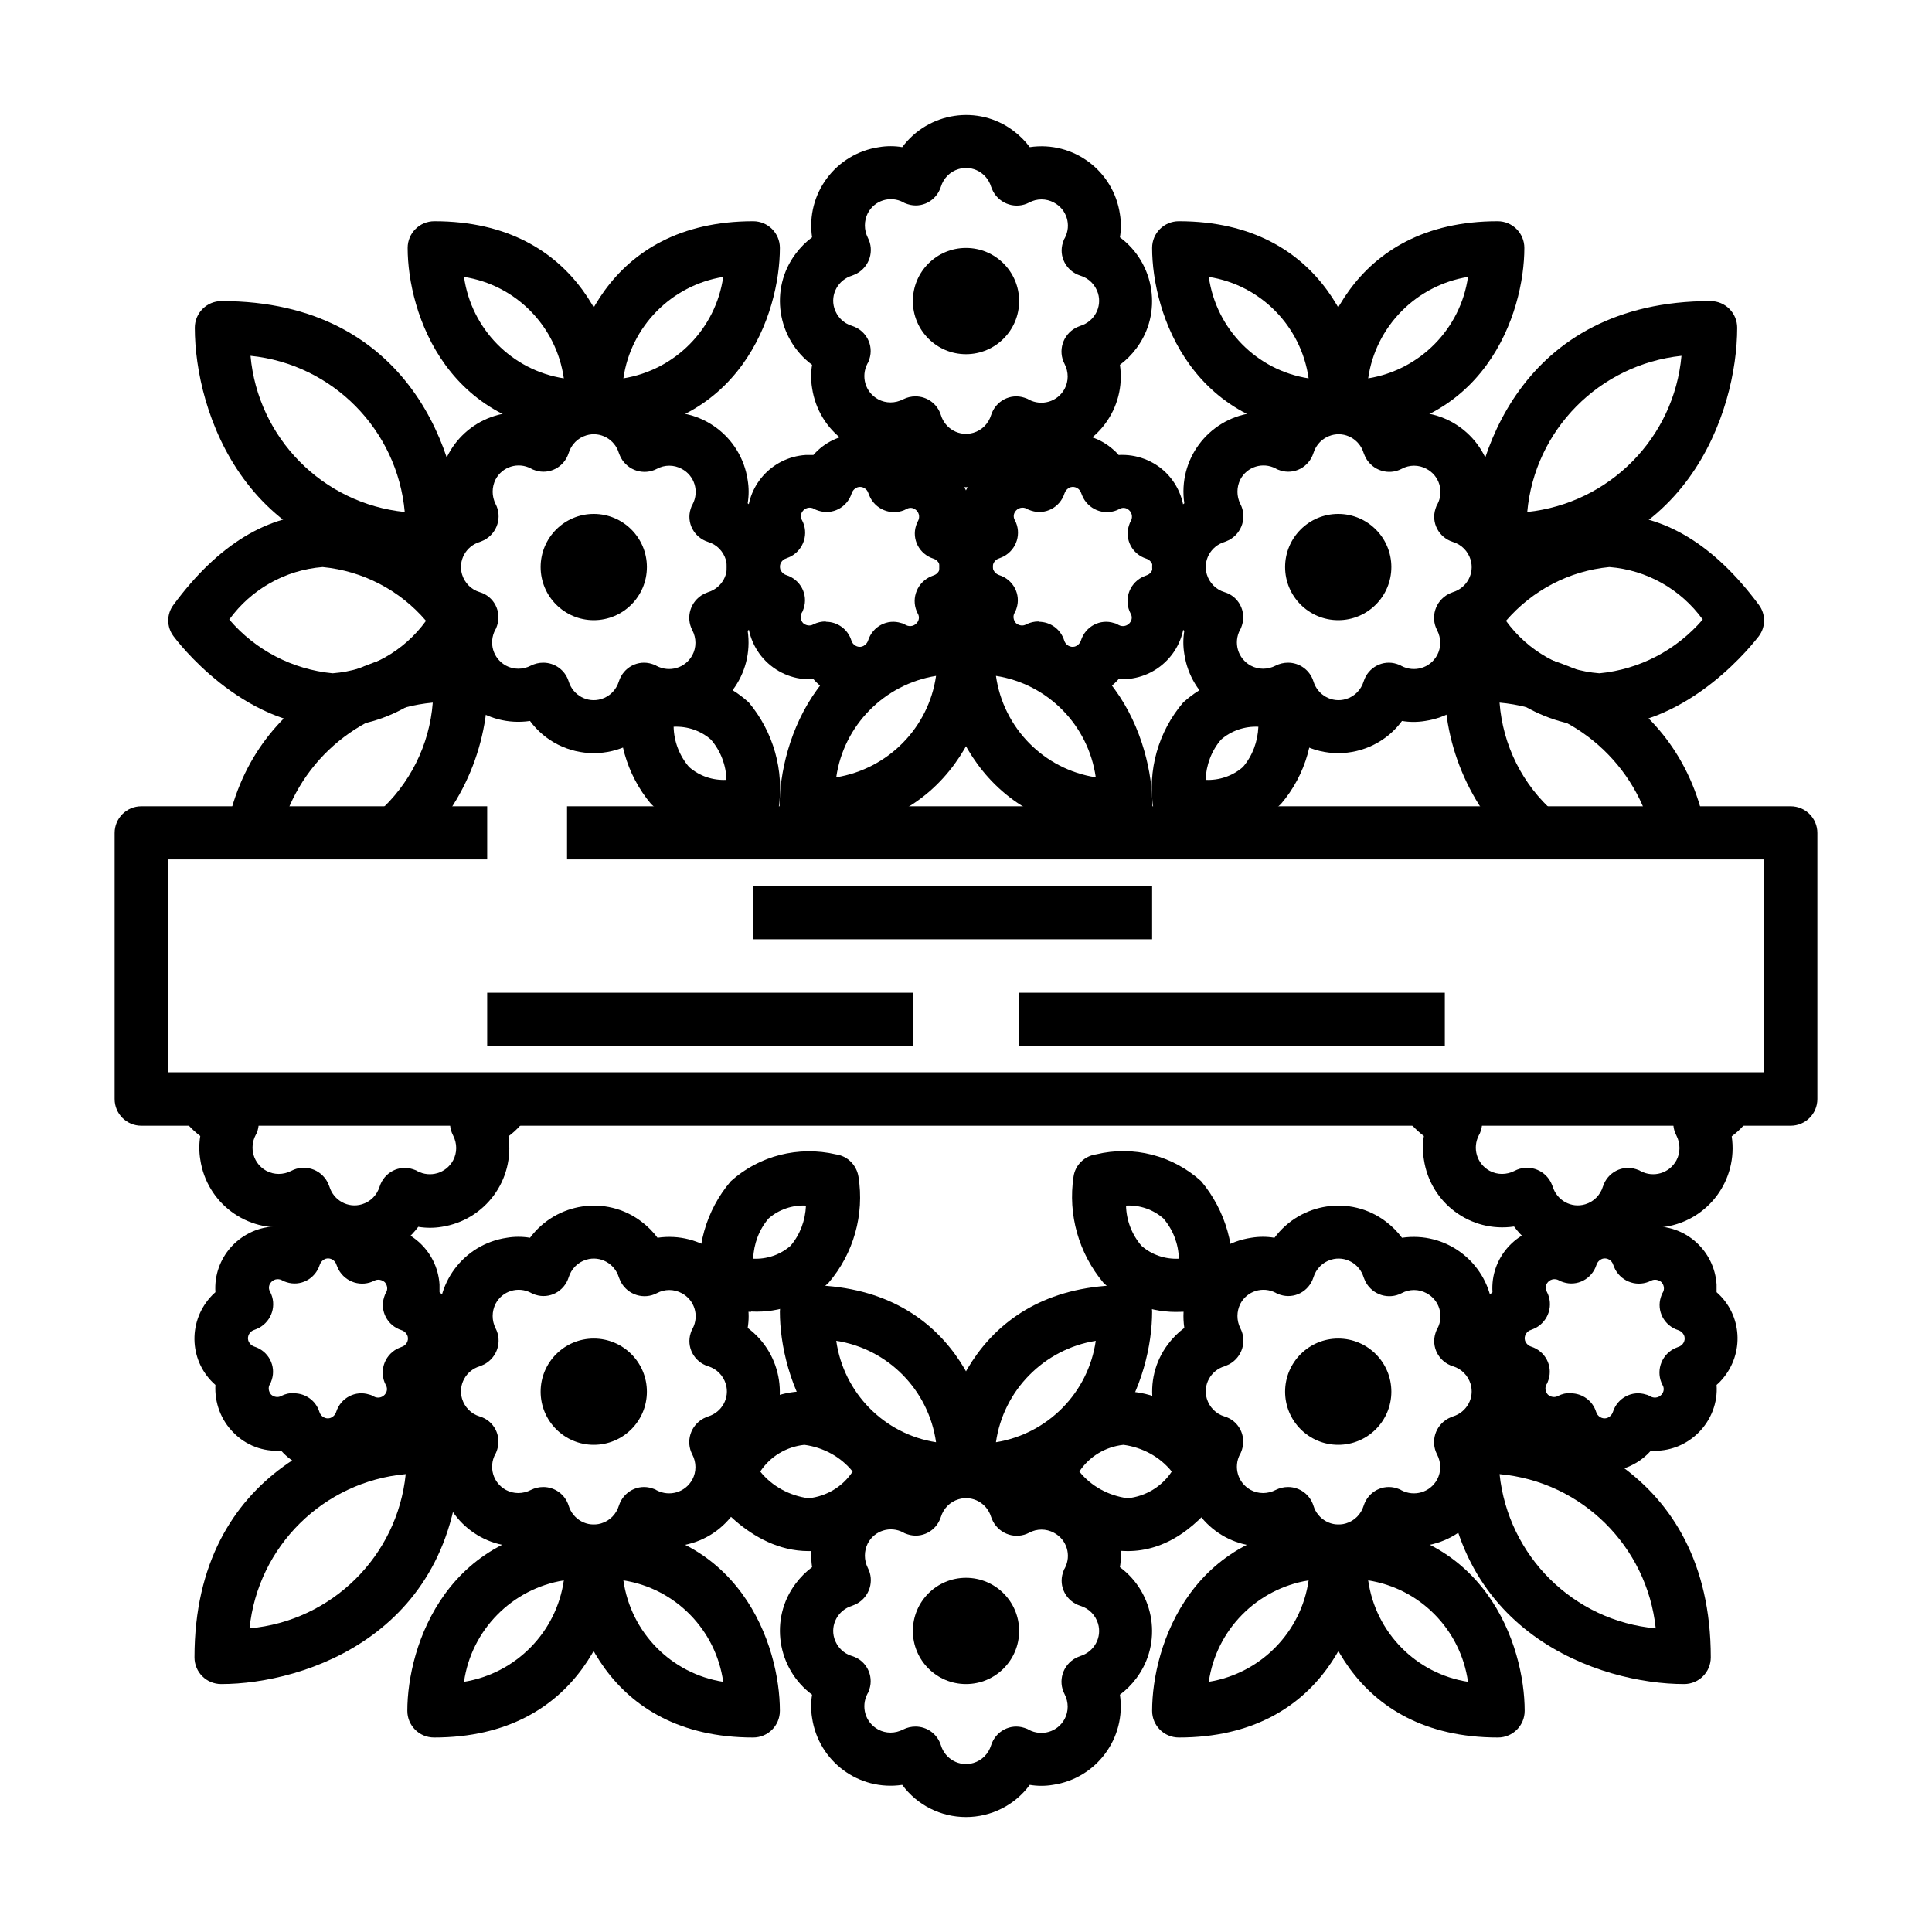
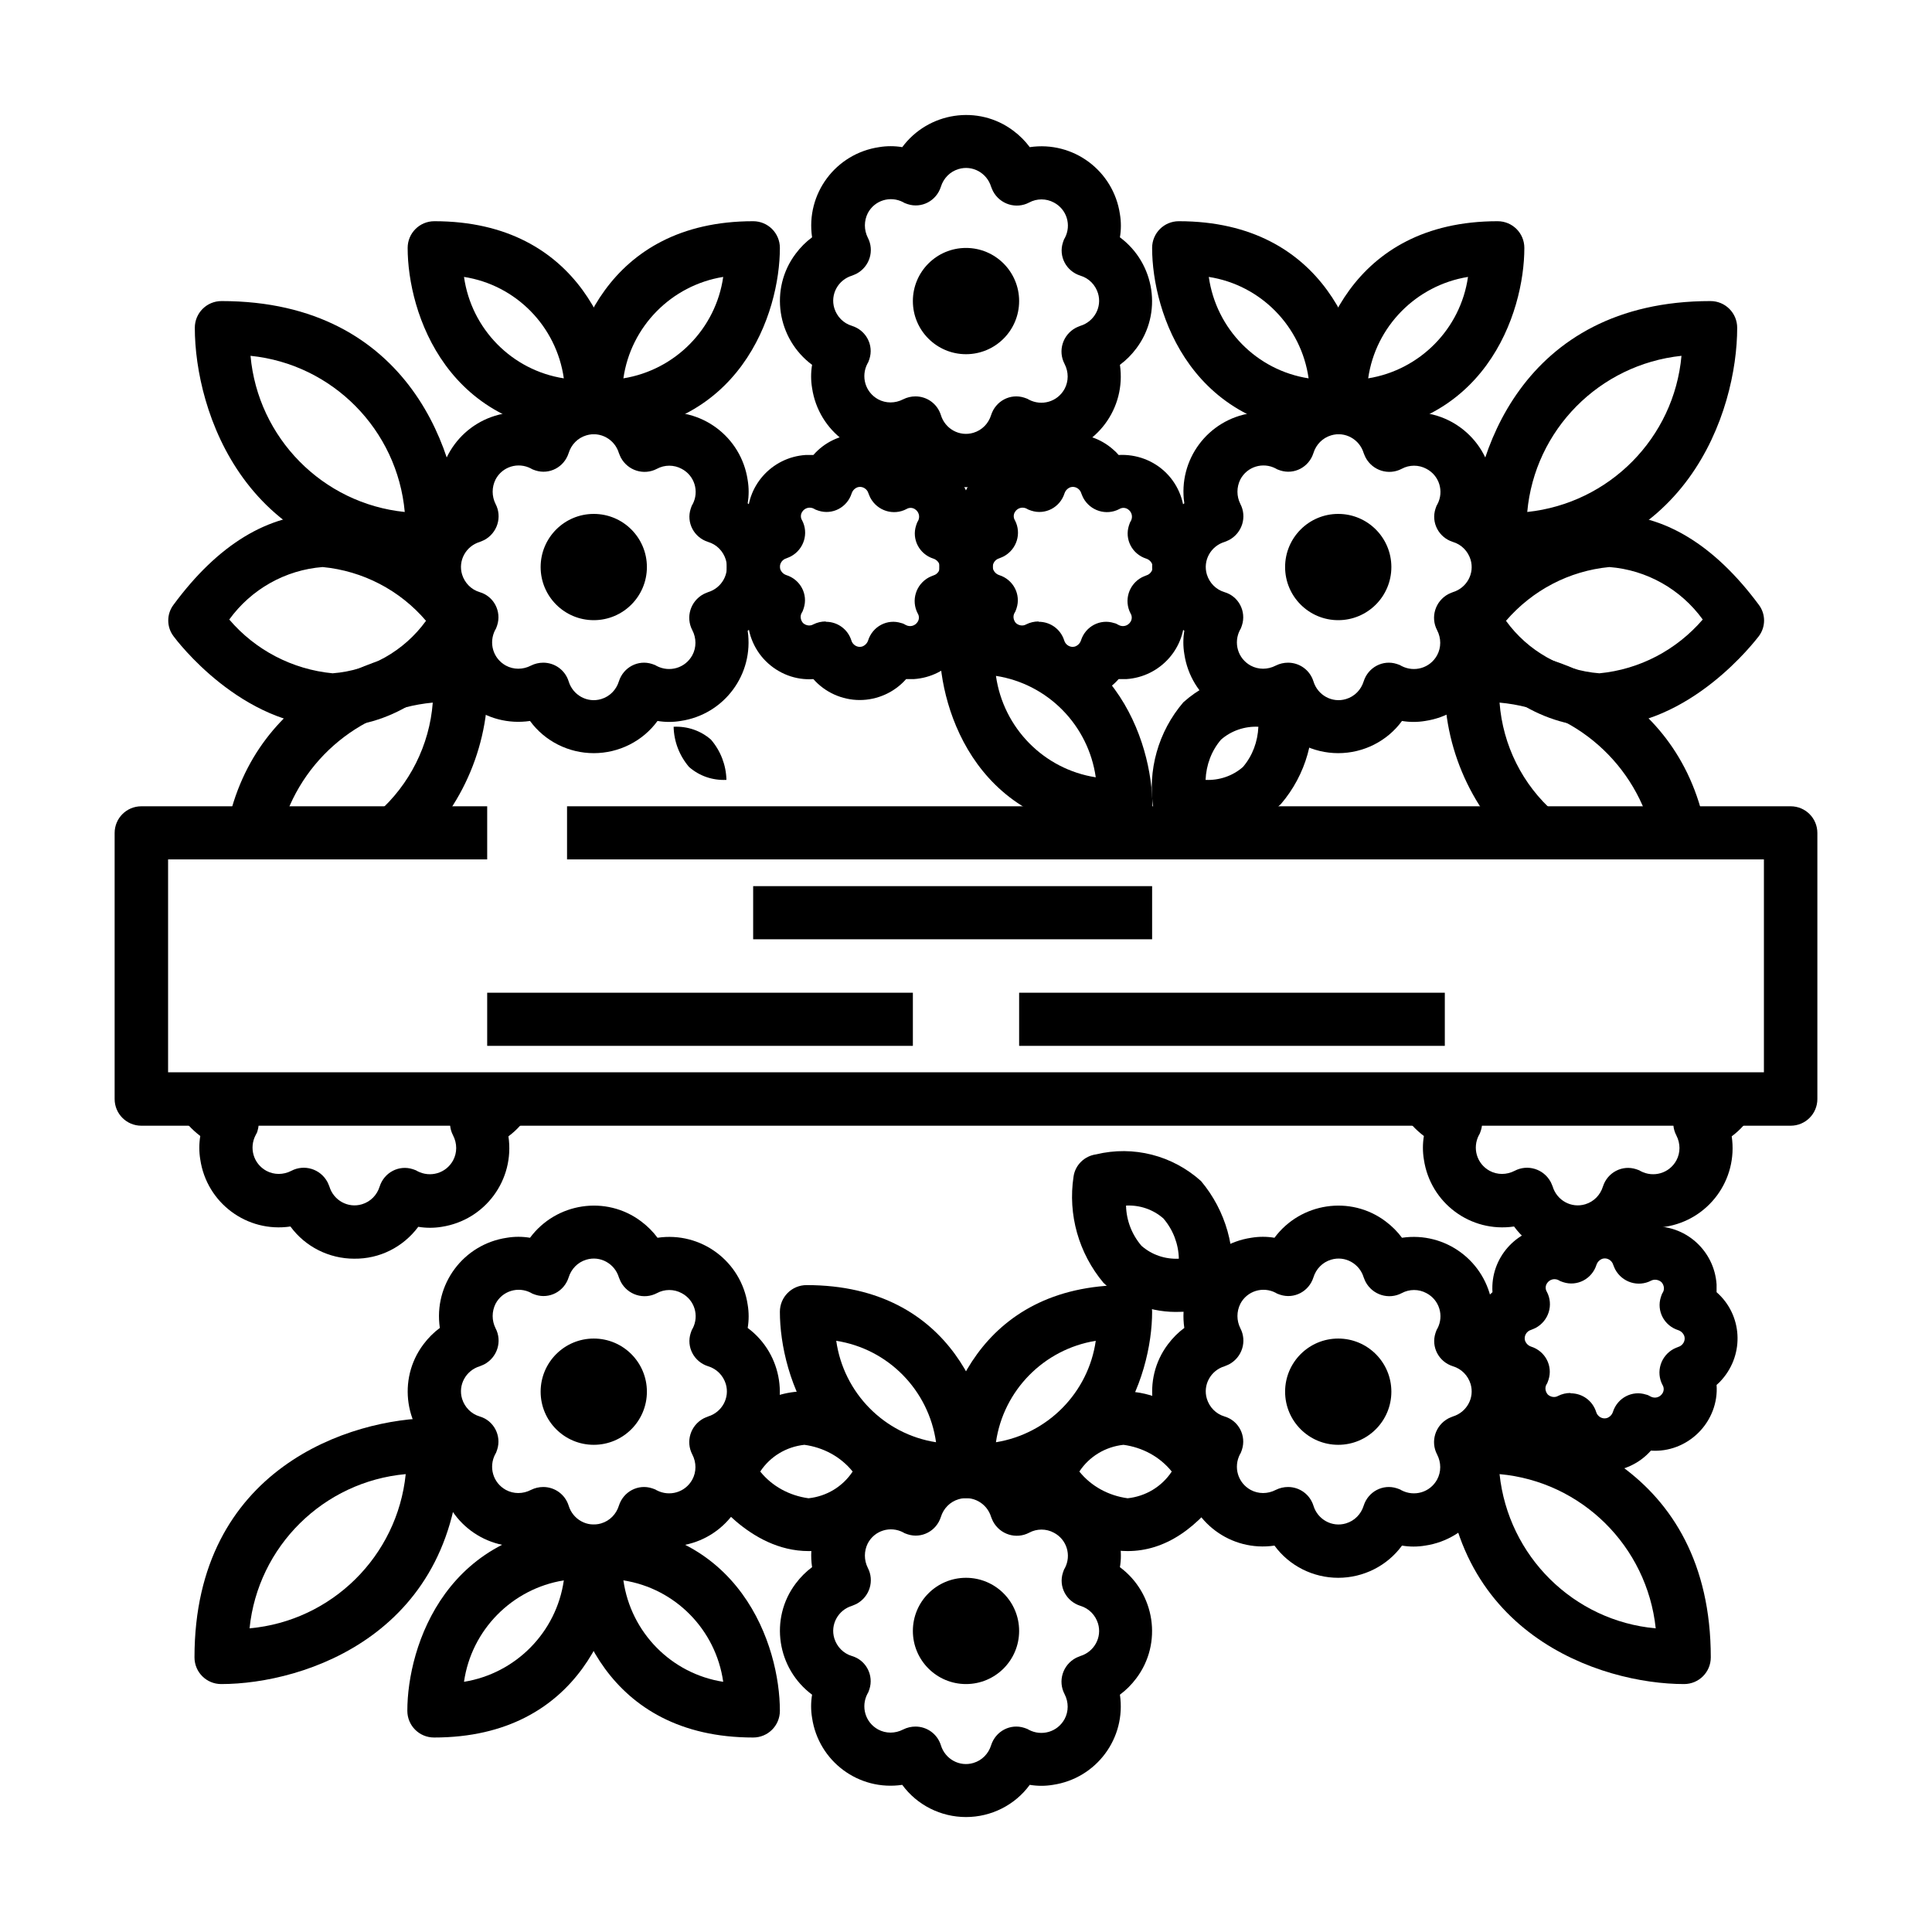
<svg xmlns="http://www.w3.org/2000/svg" id="Camada_1" version="1.1" viewBox="0 0 60 60">
  <g id="_19-Bouquet">
    <path d="M55.61,34.96H4.39c-.46,0-.83-.37-.83-.83v-8.26c0-.46.37-.83.83-.83h10.74v1.65H5.22v6.61h49.56v-6.61H17.61v-1.65h38c.46,0,.83.37.83.83v8.26c0,.46-.37.83-.83.83Z" />
    <path d="M18.44,23.39c-.78,0-1.52-.37-1.98-1-1.35.2-2.6-.73-2.8-2.08-.04-.24-.04-.48,0-.72-1.09-.81-1.33-2.36-.51-3.45.15-.2.32-.37.51-.51-.2-1.35.73-2.6,2.08-2.8.24-.04.48-.04.72,0,.81-1.09,2.36-1.33,3.45-.51.2.15.37.32.51.51,1.35-.2,2.6.73,2.8,2.08.04.24.04.48,0,.72,1.09.81,1.33,2.36.51,3.45-.15.2-.32.37-.51.51.2,1.35-.73,2.6-2.08,2.8-.24.04-.48.04-.72,0-.46.63-1.2,1-1.98,1ZM16.87,20.58c.36,0,.68.23.79.58.13.43.58.68,1.01.55.27-.08.47-.29.55-.55.14-.44.6-.68,1.03-.54.05.02.1.03.14.06.4.21.89.07,1.11-.33.13-.24.13-.53,0-.78-.21-.4-.06-.9.35-1.12.04-.02.09-.04.14-.06.43-.13.68-.58.55-1.01-.08-.26-.28-.47-.55-.55-.44-.14-.68-.6-.54-1.03.02-.05.03-.1.06-.14.21-.4.06-.89-.34-1.1-.24-.13-.53-.13-.77,0-.4.21-.9.06-1.12-.35-.02-.04-.04-.09-.06-.14-.13-.43-.58-.68-1.01-.55-.27.08-.47.29-.55.55-.14.44-.6.68-1.03.54-.05-.02-.1-.03-.14-.06-.4-.21-.89-.06-1.1.34-.12.24-.12.52,0,.76.21.4.06.9-.35,1.12-.04.02-.09.04-.14.06-.43.13-.68.58-.55,1.01.08.26.28.47.55.55.44.13.68.6.54,1.03-.02.05-.03.1-.06.14-.21.4-.07.89.33,1.11.24.13.53.13.78,0,.12-.06.25-.09.38-.09Z" />
    <circle cx="18.44" cy="17.61" r="1.65" />
    <path d="M41.56,23.39c-.78,0-1.52-.37-1.98-1-1.35.2-2.6-.73-2.8-2.08-.04-.24-.04-.48,0-.72-1.09-.81-1.33-2.36-.51-3.45.15-.2.32-.37.51-.51-.2-1.35.73-2.6,2.08-2.8.24-.04.48-.04.72,0,.81-1.09,2.36-1.33,3.45-.51.2.15.37.32.51.51,1.35-.2,2.6.73,2.8,2.08.04.24.04.48,0,.72,1.09.81,1.33,2.36.51,3.45-.15.2-.32.37-.51.51.2,1.35-.73,2.6-2.08,2.8-.24.04-.48.04-.72,0-.46.63-1.2,1-1.98,1ZM40,20.58c.36,0,.68.23.79.58.13.43.58.68,1.01.55.27-.08.47-.29.55-.55.14-.44.6-.68,1.03-.54.05.02.1.03.14.06.4.21.89.07,1.11-.33.13-.24.13-.53,0-.78-.21-.4-.06-.9.35-1.12.04-.02.09-.04.14-.06.43-.13.68-.58.55-1.01-.08-.26-.28-.47-.55-.55-.44-.14-.68-.6-.54-1.03.02-.05.03-.1.06-.14.21-.4.06-.89-.34-1.1-.24-.13-.53-.13-.77,0-.4.21-.9.06-1.12-.35-.02-.04-.04-.09-.06-.14-.13-.43-.58-.68-1.01-.55-.27.08-.47.29-.55.55-.14.44-.6.68-1.03.54-.05-.02-.1-.03-.14-.06-.4-.21-.89-.06-1.1.34-.12.24-.12.52,0,.76.21.4.06.9-.35,1.12-.04.02-.09.04-.14.06-.43.13-.68.58-.55,1.01.08.26.28.47.55.55.44.13.68.6.54,1.03-.02.05-.03.1-.06.14-.21.4-.07.89.33,1.11.24.13.53.13.78,0,.12-.06.25-.09.38-.09Z" />
    <circle cx="41.56" cy="17.61" r="1.65" />
    <path d="M18.44,49c-.78,0-1.52-.37-1.98-1-1.35.2-2.6-.73-2.8-2.08-.04-.24-.04-.48,0-.72-1.09-.81-1.33-2.36-.51-3.45.15-.2.32-.37.51-.51-.2-1.35.73-2.6,2.08-2.8.24-.04.48-.04.72,0,.81-1.09,2.36-1.33,3.45-.51.2.15.37.32.51.51,1.35-.2,2.6.73,2.8,2.08.04.24.04.48,0,.72,1.09.81,1.33,2.36.51,3.45-.15.2-.32.37-.51.51.2,1.35-.73,2.6-2.08,2.8-.24.04-.48.04-.72,0-.46.63-1.2,1-1.98,1ZM16.87,46.18c.36,0,.68.23.79.58.13.43.58.68,1.01.55.27-.08.47-.29.55-.55.14-.44.6-.68,1.03-.54.05.02.1.03.14.06.4.21.89.07,1.11-.33.13-.24.13-.53,0-.78-.21-.4-.06-.9.35-1.12.04-.02.09-.04.14-.06.43-.13.68-.58.55-1.01-.08-.26-.28-.47-.55-.55-.44-.14-.68-.6-.54-1.03.02-.05.03-.1.06-.14.21-.4.06-.89-.34-1.1-.24-.13-.53-.13-.77,0-.4.21-.9.06-1.12-.35-.02-.04-.04-.09-.06-.14-.13-.43-.58-.68-1.01-.55-.27.08-.47.29-.55.55-.14.44-.6.68-1.03.54-.05-.02-.1-.03-.14-.06-.4-.21-.89-.06-1.1.34-.12.24-.12.52,0,.76.21.4.06.9-.35,1.12-.04.02-.09.04-.14.06-.43.13-.68.58-.55,1.01.08.26.28.47.55.55.44.13.68.6.54,1.03-.02.05-.03.1-.06.14-.21.4-.07.89.33,1.11.24.13.53.13.78,0,.12-.06.25-.09.38-.09Z" />
    <circle cx="18.44" cy="43.22" r="1.65" />
    <path d="M41.56,49c-.78,0-1.52-.37-1.98-1-1.35.2-2.6-.73-2.8-2.08-.04-.24-.04-.48,0-.72-1.09-.81-1.33-2.36-.51-3.45.15-.2.32-.37.51-.51-.2-1.35.73-2.6,2.08-2.8.24-.04.48-.04.72,0,.81-1.09,2.36-1.33,3.45-.51.2.15.37.32.51.51,1.35-.2,2.6.73,2.8,2.08.04.24.04.48,0,.72,1.09.81,1.33,2.36.51,3.45-.15.2-.32.37-.51.51.2,1.35-.73,2.6-2.08,2.8-.24.04-.48.04-.72,0-.46.63-1.2,1-1.98,1ZM40,46.18c.36,0,.68.23.79.58.13.43.58.68,1.01.55.27-.08.47-.29.55-.55.14-.44.6-.68,1.03-.54.05.02.1.03.14.06.4.21.89.07,1.11-.33.13-.24.13-.53,0-.78-.21-.4-.06-.9.35-1.12.04-.02.09-.04.14-.06.43-.13.68-.58.55-1.01-.08-.26-.28-.47-.55-.55-.44-.14-.68-.6-.54-1.03.02-.05.03-.1.06-.14.21-.4.06-.89-.34-1.1-.24-.13-.53-.13-.77,0-.4.21-.9.06-1.12-.35-.02-.04-.04-.09-.06-.14-.13-.43-.58-.68-1.01-.55-.27.08-.47.29-.55.55-.14.44-.6.68-1.03.54-.05-.02-.1-.03-.14-.06-.4-.21-.89-.06-1.1.34-.12.24-.12.52,0,.76.21.4.06.9-.35,1.12-.04.02-.09.04-.14.06-.43.13-.68.58-.55,1.01.08.26.28.47.55.55.44.13.68.6.54,1.03-.02.05-.03.1-.06.14-.21.4-.07.89.33,1.11.24.13.53.13.78,0,.12-.06.25-.09.38-.09Z" />
    <circle cx="41.56" cy="43.22" r="1.65" />
    <path d="M49.83,45.7c-.55,0-1.08-.24-1.44-.65-.55.04-1.09-.16-1.48-.56-.39-.39-.59-.93-.56-1.48-.8-.7-.87-1.91-.17-2.71.05-.06.11-.12.17-.17-.07-1.06.74-1.97,1.8-2.04.08,0,.16,0,.24,0,.7-.8,1.92-.87,2.71-.17.06.05.12.11.17.17,1.06-.07,1.97.74,2.04,1.8,0,.08,0,.16,0,.24.8.7.87,1.91.17,2.71-.05.06-.11.12-.17.17.04.55-.17,1.09-.56,1.48-.39.39-.93.6-1.48.56-.36.41-.89.65-1.44.65ZM48.78,43.27c.36,0,.68.23.79.58.04.14.19.23.33.19.09-.03.16-.1.19-.19.14-.44.6-.68,1.03-.54.05.01.09.03.14.06.13.07.29.03.37-.1.05-.08.05-.18,0-.26-.21-.4-.06-.9.35-1.12.04-.02.09-.04.14-.06.14-.04.23-.19.19-.33-.03-.09-.1-.16-.19-.19-.44-.14-.68-.6-.54-1.03.02-.05.03-.1.06-.14.06-.1.04-.23-.04-.32-.09-.08-.22-.1-.32-.05-.4.21-.9.06-1.12-.35-.02-.04-.04-.09-.06-.14-.04-.14-.19-.23-.33-.19-.09.03-.16.1-.19.19-.14.44-.6.68-1.03.54-.05-.02-.1-.03-.14-.06-.13-.07-.29-.03-.37.1-.05.08-.05.18,0,.26.21.4.06.9-.35,1.12-.04.02-.09.04-.14.06-.14.04-.23.19-.19.33.03.09.1.16.19.19.44.14.68.6.54,1.03-.02.05-.03.1-.06.14-.06.1-.04.23.04.32.09.08.22.1.32.04.12-.06.25-.09.38-.09Z" />
    <path d="M26.7,21.74c-.55,0-1.08-.24-1.44-.65-.55.04-1.09-.17-1.48-.56-.39-.39-.59-.93-.56-1.48-.8-.7-.87-1.91-.17-2.71.05-.06.11-.12.17-.17-.07-1.06.74-1.97,1.8-2.04.08,0,.16,0,.24,0,.7-.8,1.92-.87,2.71-.17.06.05.12.11.17.17,1.06-.07,1.97.74,2.04,1.8,0,.08,0,.16,0,.24.8.7.87,1.91.17,2.71-.05.06-.11.12-.17.17.07,1.06-.74,1.97-1.8,2.04-.08,0-.16,0-.24,0-.36.41-.89.65-1.44.65ZM25.65,19.31c.36,0,.68.23.79.58.04.14.19.23.33.19.09-.03.16-.1.19-.19.14-.44.6-.68,1.03-.54.05.01.09.03.14.06.13.07.29.03.37-.1.05-.08.05-.18,0-.26-.21-.4-.06-.9.35-1.12.04-.02.09-.04.14-.06.14-.04.23-.19.19-.33-.03-.09-.1-.16-.19-.19-.44-.14-.68-.6-.54-1.03.02-.05.03-.1.06-.14.07-.13.03-.29-.1-.37-.08-.05-.18-.05-.26,0-.4.21-.9.06-1.12-.35-.02-.04-.04-.09-.06-.14-.04-.14-.19-.23-.33-.19-.09.03-.16.1-.19.19-.14.44-.6.68-1.03.54-.05-.02-.1-.03-.14-.06-.13-.07-.29-.03-.37.1-.05.08-.05.18,0,.26.21.4.06.9-.35,1.12-.04.02-.09.04-.14.06-.14.04-.23.19-.19.33.03.09.1.16.19.19.44.14.68.6.54,1.03-.02.05-.03.1-.06.14-.06.1-.04.23.04.32.09.08.22.1.32.04.12-.06.25-.09.38-.09Z" />
    <path d="M33.3,21.74c-.55,0-1.08-.24-1.44-.65-.55.04-1.09-.17-1.48-.56-.39-.39-.59-.93-.56-1.48-.8-.7-.87-1.91-.17-2.71.05-.06.11-.12.17-.17-.07-1.06.74-1.97,1.8-2.04.08,0,.16,0,.24,0,.7-.8,1.92-.87,2.71-.17.06.05.12.11.17.17.55-.03,1.09.17,1.48.56.39.39.59.93.56,1.48.8.7.87,1.91.17,2.71-.05.06-.11.12-.17.17.07,1.06-.74,1.97-1.8,2.04-.08,0-.16,0-.24,0-.36.41-.89.65-1.44.65ZM32.26,19.31c.36,0,.68.23.79.58.04.14.19.23.33.19.09-.03.16-.1.19-.19.14-.44.6-.68,1.03-.54.05.01.09.03.14.06.13.07.29.03.37-.1.05-.08.05-.18,0-.26-.21-.4-.06-.9.35-1.12.04-.02.09-.04.14-.06.14-.04.23-.19.19-.33-.03-.09-.1-.16-.19-.19-.44-.14-.68-.6-.54-1.03.02-.05.03-.1.06-.14.07-.13.03-.29-.1-.37-.08-.05-.18-.05-.26,0-.4.21-.9.06-1.12-.35-.02-.04-.04-.09-.06-.14-.04-.14-.19-.23-.33-.19-.09.03-.16.1-.19.19-.14.44-.6.68-1.03.54-.05-.02-.1-.03-.14-.06-.13-.07-.29-.03-.37.1-.05.08-.05.18,0,.26.21.4.06.9-.35,1.12-.04.02-.09.04-.14.06-.14.04-.23.19-.19.33.03.09.1.16.19.19.44.14.68.6.54,1.03-.02.05-.03.1-.06.14-.06.1-.04.23.04.32.09.08.22.1.32.04.12-.06.25-.09.38-.09Z" />
-     <path d="M10.17,45.7c-.55,0-1.08-.24-1.44-.65-.55.04-1.09-.16-1.48-.56-.39-.39-.59-.93-.56-1.48-.8-.7-.87-1.91-.17-2.71.05-.06.11-.12.17-.17-.07-1.06.74-1.97,1.8-2.04.08,0,.16,0,.24,0,.7-.8,1.92-.87,2.71-.17.06.05.12.11.17.17,1.06-.07,1.97.74,2.04,1.8,0,.08,0,.16,0,.24.8.7.87,1.91.17,2.71-.05.06-.11.12-.17.17.04.55-.17,1.09-.56,1.48-.39.39-.93.6-1.48.56-.36.41-.89.65-1.44.65ZM9.13,43.27c.36,0,.68.23.79.58.04.14.19.23.33.19.09-.03.16-.1.19-.19.14-.44.6-.68,1.03-.54.05.01.09.03.14.06.13.07.29.03.37-.1.05-.08.05-.18,0-.26-.21-.4-.06-.9.35-1.12.04-.02.09-.04.14-.06.14-.04.23-.19.19-.33-.03-.09-.1-.16-.19-.19-.44-.14-.68-.6-.54-1.03.02-.05.03-.1.06-.14.06-.1.04-.23-.04-.32-.09-.08-.22-.1-.32-.05-.4.21-.9.06-1.12-.35-.02-.04-.04-.09-.06-.14-.04-.14-.19-.23-.33-.19-.09.03-.16.1-.19.19-.14.44-.6.68-1.03.54-.05-.02-.1-.03-.14-.06-.13-.07-.29-.03-.37.1-.05.08-.05.18,0,.26.21.4.06.9-.35,1.12-.04.02-.09.04-.14.06-.14.04-.23.19-.19.33.03.09.1.16.19.19.44.14.68.6.54,1.03-.02.05-.03.1-.06.14-.06.1-.04.23.04.32.09.08.22.1.32.04.12-.06.25-.09.38-.09Z" />
    <path d="M49,39.09c-.78,0-1.52-.37-1.98-1-1.35.2-2.6-.73-2.8-2.08-.04-.24-.04-.49,0-.73-.26-.2-.49-.44-.66-.73l1.42-.84c.11.18.27.31.47.37.44.14.68.6.54,1.03-.02.05-.03.1-.06.14-.21.4-.07.89.33,1.11.24.13.53.13.78,0,.4-.21.9-.06,1.12.35.02.04.04.09.06.14.13.43.58.68,1.01.55.27-.08.47-.29.55-.55.14-.44.6-.68,1.03-.54.05.02.1.03.14.06.4.21.89.07,1.11-.33.13-.24.13-.53,0-.78-.21-.4-.06-.9.35-1.12.04-.02.09-.04.14-.06.2-.06.37-.19.47-.37l1.42.84c-.17.29-.39.54-.66.74.2,1.35-.72,2.6-2.07,2.81-.24.04-.49.04-.73,0-.46.63-1.2,1-1.98,1Z" />
    <path d="M11,39.09c-.78,0-1.52-.37-1.98-1-1.35.2-2.6-.73-2.8-2.08-.04-.24-.04-.49,0-.73-.26-.2-.49-.44-.66-.73l1.42-.84c.11.18.27.31.47.37.44.13.68.6.55,1.03-.01.05-.03.09-.06.14-.21.4-.07.89.33,1.11.24.13.53.13.78,0,.4-.21.9-.06,1.12.35.02.04.04.09.06.14.13.43.58.68,1.01.55.27-.08.47-.29.55-.55.14-.44.6-.68,1.03-.54.05.02.1.03.14.06.4.21.89.07,1.11-.33.13-.24.13-.53,0-.78-.21-.4-.06-.9.35-1.12.04-.02.09-.04.14-.06.2-.06.37-.19.47-.37l1.42.84c-.17.29-.39.54-.66.74.2,1.35-.72,2.6-2.07,2.81-.24.04-.49.04-.73,0-.47.63-1.2,1-1.99.99Z" />
    <path d="M30,56.43c-.78,0-1.52-.37-1.98-1-1.35.2-2.6-.73-2.8-2.08-.04-.24-.04-.48,0-.72-1.09-.81-1.33-2.36-.51-3.45.15-.2.32-.37.51-.51-.2-1.35.73-2.6,2.08-2.8.24-.04.48-.04.72,0,.81-1.09,2.36-1.33,3.45-.51.2.15.37.32.51.51,1.35-.2,2.6.73,2.8,2.08.04.24.04.48,0,.72,1.09.81,1.33,2.36.51,3.45-.15.2-.32.37-.51.51.2,1.35-.73,2.6-2.08,2.8-.24.04-.48.04-.72,0-.46.63-1.2,1-1.98,1ZM28.43,53.62c.36,0,.68.23.79.58.13.43.58.68,1.01.55.27-.08.47-.29.55-.55.14-.44.6-.68,1.03-.54.05.02.1.03.14.06.4.21.89.07,1.11-.33.13-.24.13-.53,0-.78-.21-.4-.06-.9.35-1.12.04-.02.09-.04.14-.06.43-.13.68-.58.55-1.01-.08-.26-.28-.47-.55-.55-.44-.14-.68-.6-.54-1.03.02-.05.03-.1.06-.14.21-.4.06-.89-.34-1.1-.24-.13-.53-.13-.77,0-.4.21-.9.06-1.12-.35-.02-.04-.04-.09-.06-.14-.13-.43-.58-.68-1.01-.55-.27.08-.47.29-.55.55-.14.44-.6.68-1.03.54-.05-.02-.1-.03-.14-.06-.4-.21-.89-.06-1.1.34-.12.24-.12.52,0,.76.21.4.06.9-.35,1.12-.04.02-.09.04-.14.06-.43.13-.68.58-.55,1.01.08.26.28.47.55.55.44.13.68.6.54,1.03-.02.05-.03.1-.06.14-.21.4-.07.89.33,1.11.24.13.53.13.78,0,.12-.06.25-.09.38-.09Z" />
    <circle cx="30" cy="50.65" r="1.65" />
    <path d="M30,15.13c-.78,0-1.52-.37-1.98-1-1.35.2-2.6-.73-2.8-2.08-.04-.24-.04-.48,0-.72-1.09-.81-1.33-2.36-.51-3.45.15-.2.32-.37.51-.51-.2-1.35.73-2.6,2.08-2.8.24-.04.48-.04.72,0,.81-1.09,2.36-1.33,3.45-.51.2.15.37.32.51.51,1.35-.2,2.6.73,2.8,2.08.04.24.04.48,0,.72,1.09.81,1.33,2.36.51,3.45-.15.2-.32.37-.51.51.2,1.35-.73,2.6-2.08,2.8-.24.04-.48.04-.72,0-.46.63-1.2,1-1.98,1ZM28.43,12.31c.36,0,.68.23.79.58.13.43.58.68,1.01.55.27-.08.47-.29.55-.55.14-.44.6-.68,1.03-.54.05.02.1.03.14.06.4.21.89.07,1.11-.33.13-.24.13-.53,0-.78-.21-.4-.06-.9.35-1.12.04-.02.09-.04.14-.06.43-.13.68-.58.55-1.01-.08-.26-.28-.47-.55-.55-.44-.14-.68-.6-.54-1.03.02-.05.03-.1.06-.14.21-.4.06-.89-.34-1.1-.24-.13-.53-.13-.77,0-.4.21-.9.06-1.12-.35-.02-.04-.04-.09-.06-.14-.13-.43-.58-.68-1.01-.55-.27.08-.47.29-.55.55-.14.44-.6.68-1.03.54-.05-.02-.1-.03-.14-.06-.4-.21-.89-.06-1.1.34-.12.24-.12.52,0,.76.21.4.06.9-.35,1.12-.04.02-.09.04-.14.06-.43.13-.68.58-.55,1.01.08.26.28.47.55.55.44.14.68.6.54,1.03-.02.05-.03.1-.06.14-.21.4-.07.89.33,1.11.24.13.53.13.78,0,.12-.06.25-.09.38-.09Z" />
    <circle cx="30" cy="9.35" r="1.65" />
    <path d="M52.3,52.3c-2.57,0-7.43-1.55-7.43-7.43,0-.46.37-.83.83-.83,2.57,0,7.43,1.55,7.43,7.43,0,.46-.37.83-.83.83ZM46.57,45.78c.27,2.55,2.3,4.56,4.85,4.79-.27-2.55-2.3-4.56-4.85-4.79Z" />
    <path d="M6.87,52.3c-.46,0-.83-.37-.83-.83,0-5.88,4.86-7.43,7.43-7.43.46,0,.83.37.83.83,0,5.88-4.86,7.43-7.43,7.43ZM12.6,45.78c-2.55.23-4.59,2.24-4.85,4.79,2.55-.23,4.59-2.24,4.85-4.79Z" />
    <path d="M46.52,17.61c-.46,0-.83-.37-.83-.83,0-2.57,1.55-7.43,7.43-7.43.46,0,.83.37.83.83,0,2.57-1.55,7.43-7.43,7.43ZM52.22,11.05c-2.55.27-4.56,2.3-4.79,4.85,2.55-.27,4.56-2.3,4.79-4.85Z" />
    <path d="M47.21,26.5c-1.59-1.41-2.45-3.47-2.34-5.59,0-.46.37-.83.83-.83,2.12,0,6.37,1.17,7.26,5.62l-1.62.33c-.5-2.29-2.43-4-4.77-4.21.1,1.32.71,2.55,1.71,3.42l-1.07,1.26Z" />
    <path d="M49.67,22.57c-1.7,0-3.26-.95-4.64-2.81-.22-.29-.22-.69,0-.98.08-.11,2.12-2.81,4.95-2.81,1.7,0,3.26.95,4.64,2.81.22.29.22.69,0,.98-.09.11-2.12,2.81-4.95,2.81ZM46.77,19.28c.68.94,1.74,1.54,2.9,1.63h0c1.25-.12,2.39-.72,3.21-1.67-.68-.94-1.74-1.54-2.9-1.63h0c-1.25.12-2.39.72-3.21,1.67Z" />
    <path d="M13.48,17.61c-5.88,0-7.43-4.86-7.43-7.43,0-.46.37-.83.83-.83,5.88,0,7.43,4.86,7.43,7.43,0,.46-.37.83-.83.83ZM7.78,11.05c.23,2.55,2.24,4.59,4.79,4.85-.23-2.55-2.24-4.59-4.79-4.85Z" />
    <path d="M12.8,26.5l-1.07-1.26c.99-.87,1.61-2.1,1.71-3.42-2.34.22-4.27,1.92-4.77,4.21l-1.62-.33c.89-4.44,5.14-5.62,7.26-5.62.46,0,.83.37.83.83.11,2.12-.75,4.18-2.34,5.59Z" />
    <path d="M10.33,22.57c-2.83,0-4.86-2.7-4.94-2.81-.22-.29-.22-.69,0-.98,1.38-1.87,2.94-2.82,4.64-2.82,2.83,0,4.86,2.7,4.95,2.81.22.29.22.69,0,.98-1.38,1.87-2.94,2.82-4.64,2.82ZM7.12,19.24c.81.95,1.96,1.55,3.21,1.67h0c1.16-.09,2.22-.69,2.9-1.63-.81-.95-1.96-1.55-3.21-1.67h0c-1.16.09-2.22.69-2.9,1.63Z" />
-     <path d="M23.33,40.74c-.29,0-.57-.02-.86-.07-.36-.05-.64-.33-.7-.69-.19-1.18.15-2.39.93-3.3.88-.79,2.1-1.1,3.26-.83.36.05.64.33.7.69.19,1.18-.15,2.39-.93,3.3-.64.61-1.51.94-2.4.89ZM25.03,37.44c-.42-.02-.84.12-1.16.4-.3.35-.46.79-.48,1.25.42.02.84-.12,1.16-.4.3-.35.46-.79.48-1.25h0Z" />
    <path d="M36.67,40.74c-.89.04-1.76-.28-2.4-.9-.77-.92-1.11-2.12-.93-3.3.05-.36.34-.64.7-.69,1.16-.28,2.37.03,3.26.83.77.92,1.11,2.12.93,3.3-.05.36-.34.64-.7.69-.28.04-.57.07-.86.07ZM34.97,37.44c.01.46.18.9.48,1.25.32.28.73.42,1.16.4-.01-.46-.18-.9-.48-1.25-.32-.28-.73-.42-1.16-.4h0Z" />
    <path d="M35.02,48.17h0c-1.85,0-3.09-1.8-3.22-2-.18-.28-.18-.64,0-.92.91-1.35,1.95-2.04,3.1-2.04h0c1.85,0,3.09,1.8,3.22,2,.18.28.18.64,0,.92-.91,1.35-1.95,2.04-3.1,2.04ZM33.52,45.7c.37.46.91.75,1.5.83h0c.56-.06,1.06-.36,1.37-.83-.37-.46-.91-.75-1.5-.83h0c-.56.06-1.06.36-1.37.83Z" />
    <path d="M25.11,48.17h0c-1.85,0-3.09-1.8-3.22-2-.18-.28-.18-.64,0-.92.91-1.35,1.95-2.04,3.1-2.04h0c1.85,0,3.09,1.8,3.22,2,.18.28.18.64,0,.92-.91,1.35-1.95,2.04-3.1,2.04ZM23.61,45.7c.37.46.91.75,1.5.83h0c.56-.06,1.06-.36,1.37-.83-.37-.46-.91-.75-1.5-.83h0c-.56.06-1.06.36-1.37.83h0Z" />
-     <path d="M22.62,25.87c-.89.04-1.75-.28-2.4-.9-.77-.92-1.11-2.12-.93-3.3.05-.36.34-.64.7-.69,1.16-.28,2.37.03,3.26.83.77.92,1.11,2.12.93,3.3-.05.36-.34.64-.7.69-.28.04-.57.07-.86.07ZM20.92,22.57c.01.46.18.9.48,1.25.32.28.73.42,1.16.4-.01-.46-.18-.9-.48-1.25-.32-.28-.73-.42-1.16-.4h0Z" />
+     <path d="M22.62,25.87ZM20.92,22.57c.01.46.18.9.48,1.25.32.28.73.42,1.16.4-.01-.46-.18-.9-.48-1.25-.32-.28-.73-.42-1.16-.4h0Z" />
    <path d="M37.38,25.87c-.29,0-.57-.02-.86-.07-.36-.05-.64-.33-.7-.69-.19-1.18.15-2.39.93-3.3.88-.79,2.1-1.1,3.26-.83.36.05.64.33.7.69.19,1.18-.15,2.39-.93,3.3-.64.61-1.51.94-2.4.89ZM39.08,22.57c-.42-.02-.84.12-1.16.4-.3.35-.46.79-.48,1.25.42.02.84-.12,1.16-.4.3-.35.46-.79.48-1.25h0Z" />
    <path d="M18.44,13.48c-.46,0-.83-.37-.83-.83,0-2,1.21-5.78,5.78-5.78.46,0,.83.37.83.83,0,2-1.21,5.78-5.78,5.78ZM22.46,8.6c-1.61.26-2.87,1.54-3.1,3.15,1.61-.26,2.87-1.54,3.1-3.15h0Z" />
    <path d="M18.44,13.48c-4.57,0-5.78-3.78-5.78-5.78,0-.46.37-.83.83-.83,4.57,0,5.78,3.78,5.78,5.78,0,.46-.37.83-.83.83ZM14.41,8.6c.23,1.62,1.49,2.9,3.1,3.15-.23-1.62-1.49-2.9-3.1-3.15Z" />
-     <path d="M25.04,25.87c-.46,0-.83-.37-.83-.83,0-2,1.21-5.78,5.78-5.78.46,0,.83.37.83.83,0,2-1.21,5.78-5.78,5.78ZM29.07,20.99c-1.61.26-2.87,1.54-3.1,3.15,1.61-.26,2.87-1.54,3.1-3.15h0Z" />
    <path d="M34.96,25.87c-4.57,0-5.78-3.78-5.78-5.78,0-.46.37-.83.83-.83,4.57,0,5.78,3.78,5.78,5.78,0,.46-.37.83-.83.83ZM30.93,20.99c.23,1.62,1.49,2.9,3.1,3.15-.23-1.62-1.49-2.9-3.1-3.15Z" />
    <path d="M30,46.52c-.46,0-.83-.37-.83-.83,0-2,1.21-5.78,5.78-5.78.46,0,.83.37.83.83,0,2-1.21,5.78-5.78,5.78ZM34.03,41.64c-1.61.26-2.87,1.54-3.1,3.15,1.61-.26,2.87-1.54,3.1-3.15Z" />
    <path d="M30,46.52c-4.57,0-5.78-3.78-5.78-5.78,0-.46.37-.83.83-.83,4.57,0,5.78,3.78,5.78,5.78,0,.46-.37.83-.83.83ZM25.97,41.64c.23,1.62,1.49,2.9,3.1,3.15-.23-1.62-1.49-2.9-3.1-3.15h0Z" />
-     <path d="M36.61,53.96c-.46,0-.83-.37-.83-.83,0-2,1.21-5.78,5.78-5.78.46,0,.83.37.83.83,0,2-1.21,5.78-5.78,5.78ZM40.64,49.08c-1.61.26-2.87,1.54-3.1,3.15,1.61-.26,2.87-1.54,3.1-3.15Z" />
-     <path d="M46.52,53.96c-4.57,0-5.78-3.78-5.78-5.78,0-.46.37-.83.83-.83,4.57,0,5.78,3.78,5.78,5.78,0,.46-.37.83-.83.83ZM42.49,49.08c.23,1.62,1.49,2.9,3.1,3.15-.23-1.62-1.49-2.9-3.1-3.15Z" />
    <path d="M13.48,53.96c-.46,0-.83-.37-.83-.83,0-2,1.21-5.78,5.78-5.78.46,0,.83.37.83.83,0,2-1.21,5.78-5.78,5.78ZM17.51,49.08c-1.61.26-2.87,1.54-3.1,3.15,1.61-.26,2.87-1.54,3.1-3.15h0Z" />
    <path d="M23.39,53.96c-4.57,0-5.78-3.78-5.78-5.78,0-.46.37-.83.83-.83,4.57,0,5.78,3.78,5.78,5.78,0,.46-.37.83-.83.83ZM19.36,49.08c.23,1.62,1.49,2.9,3.1,3.15-.23-1.62-1.49-2.9-3.1-3.15h0Z" />
    <path d="M41.56,13.48c-.46,0-.83-.37-.83-.83,0-2,1.21-5.78,5.78-5.78.46,0,.83.37.83.83,0,2-1.21,5.78-5.78,5.78ZM45.59,8.6c-1.61.26-2.87,1.54-3.1,3.15,1.61-.26,2.87-1.54,3.1-3.15Z" />
    <path d="M41.56,13.48c-4.57,0-5.78-3.78-5.78-5.78,0-.46.37-.83.83-.83,4.57,0,5.78,3.78,5.78,5.78,0,.46-.37.83-.83.83ZM37.54,8.6c.23,1.62,1.49,2.9,3.1,3.15-.23-1.62-1.49-2.9-3.1-3.15Z" />
    <rect x="23.39" y="27.52" width="12.39" height="1.65" />
    <rect x="15.13" y="30.83" width="13.22" height="1.65" />
    <rect x="31.65" y="30.83" width="13.22" height="1.65" />
  </g>
</svg>